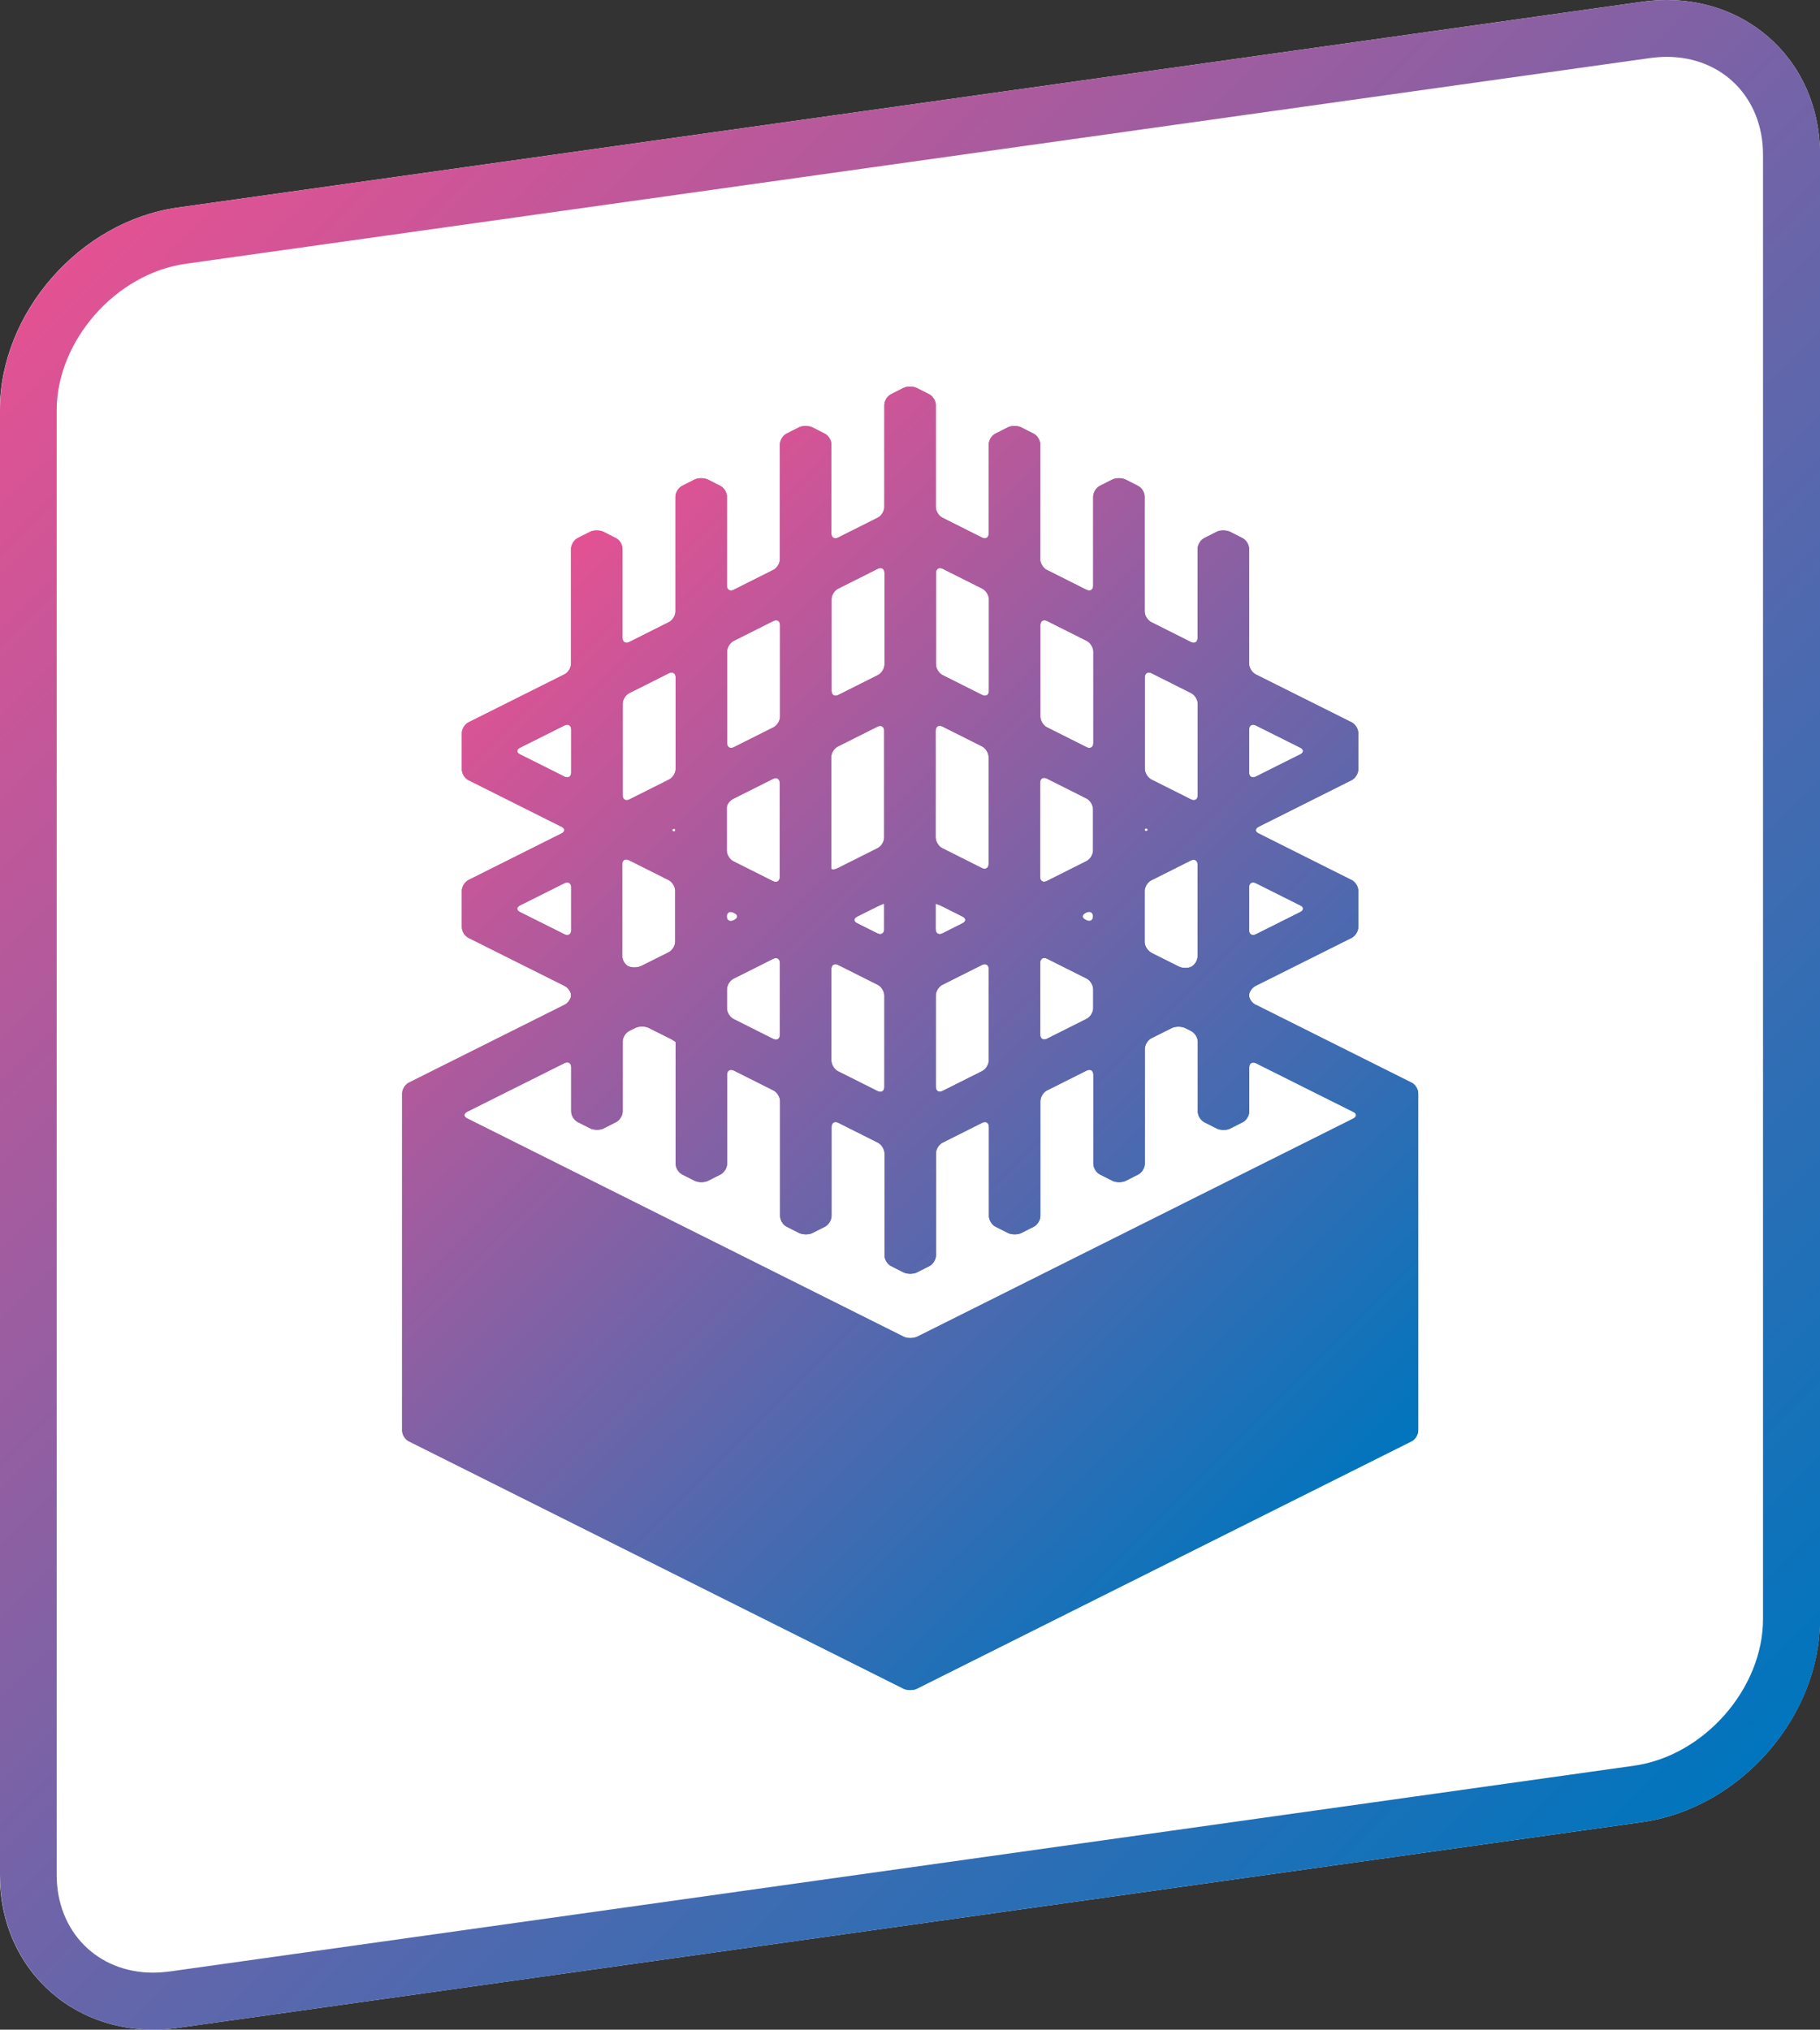
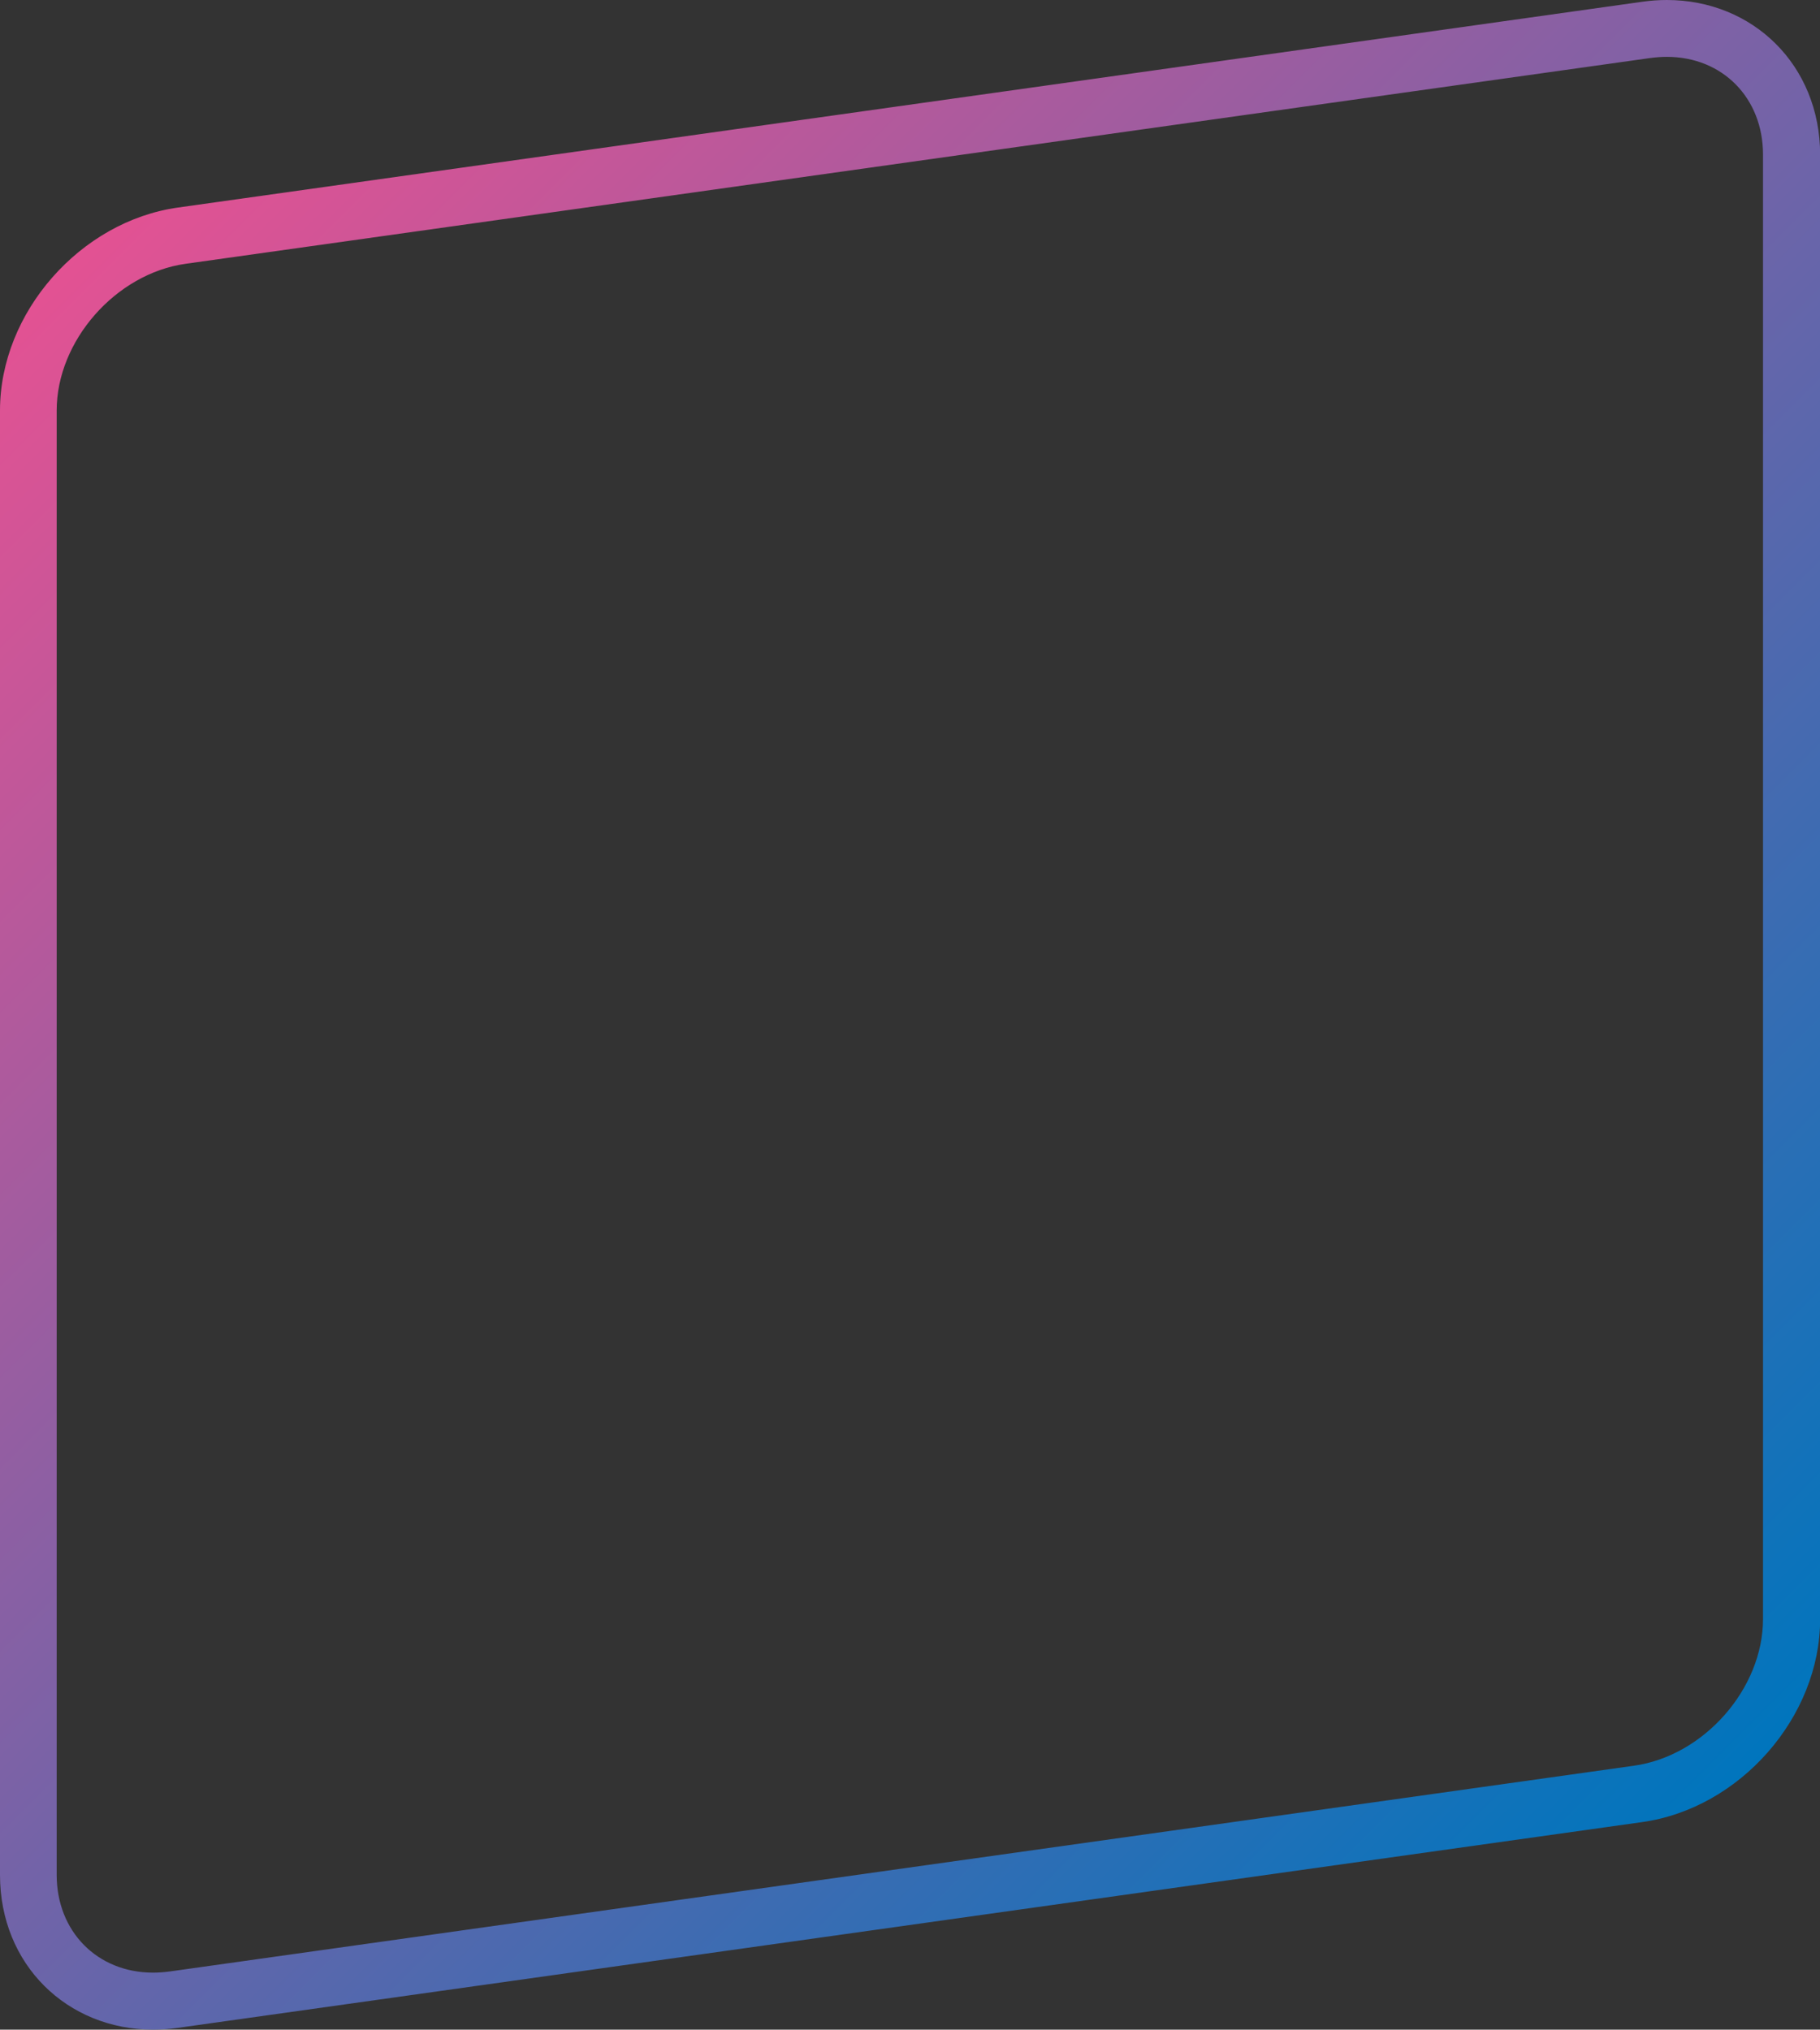
<svg xmlns="http://www.w3.org/2000/svg" xmlns:xlink="http://www.w3.org/1999/xlink" id="_レイヤー_2" viewBox="0 0 122 136.03">
  <rect x="0" y="0" width="122" height="136.03" fill="#333333" stroke="none" />
  <defs>
    <style>.cls-1{fill:url(#_新規グラデーションスウォッチ_1);}.cls-1,.cls-2,.cls-3,.cls-4{stroke-width:0px;}.cls-2{fill:url(#_新規グラデーションスウォッチ_1-2);}.cls-3{fill:url(#_新規グラデーションスウォッチ_1-3);}.cls-4{fill:#fff;}</style>
    <linearGradient id="_新規グラデーションスウォッチ_1" x1="7.52" y1="14.54" x2="114.48" y2="121.49" gradientUnits="userSpaceOnUse">
      <stop offset="0" stop-color="#e35293" />
      <stop offset="1" stop-color="#0075bd" />
    </linearGradient>
    <linearGradient id="_新規グラデーションスウォッチ_1-2" x1="31.86" y1="42.83" x2="90.14" y2="101.12" xlink:href="#_新規グラデーションスウォッチ_1" />
    <linearGradient id="_新規グラデーションスウォッチ_1-3" x1="31.86" y1="42.83" x2="90.14" y2="101.12" xlink:href="#_新規グラデーションスウォッチ_1" />
  </defs>
  <g id="_レイヤー_1-2">
-     <path class="cls-4" d="m110.07,122.12l-98.15,13.79c-6.56.92-11.93-3.69-11.93-10.25V27.51c0-6.56,5.37-12.68,11.93-13.6L110.07.12c6.56-.92,11.93,3.69,11.93,10.25v98.15c0,6.56-5.37,12.68-11.93,13.6Z" />
    <path class="cls-1" d="m111.73,3.81c3.74,0,6.45,2.76,6.45,6.55v98.15c0,4.67-3.96,9.17-8.64,9.83l-98.15,13.79c-.38.05-.76.08-1.13.08-3.74,0-6.46-2.76-6.46-6.55V27.51c0-4.67,3.96-9.17,8.64-9.83L110.61,3.89c.38-.05.76-.08,1.13-.08M111.73,0c-.54,0-1.1.04-1.66.12L11.93,13.91C5.37,14.83,0,20.95,0,27.51v98.15c0,6,4.49,10.37,10.27,10.37.54,0,1.1-.04,1.66-.12l98.15-13.79c6.56-.92,11.93-7.04,11.93-13.6V10.37C122,4.37,117.51,0,111.73,0h0Z" />
-     <path class="cls-2" d="m84.18,67.35c-.25-.12-.45-.41-.45-.64s.2-.52.45-.64l6.42-3.21c.25-.12.45-.45.45-.72v-2.44c0-.28-.2-.6-.45-.72l-6.23-3.12c-.25-.12-.25-.32,0-.45l6.23-3.12c.25-.12.45-.45.45-.72v-2.44c0-.28-.2-.6-.45-.72l-6.42-3.21c-.25-.12-.45-.45-.45-.72v-7.7c0-.28-.2-.6-.45-.72l-.83-.42c-.25-.12-.65-.12-.89,0l-.83.42c-.25.12-.45.45-.45.72v5.97c0,.28-.2.4-.45.28l-2.65-1.33c-.25-.12-.45-.45-.45-.72v-7.7c0-.28-.2-.6-.45-.72l-.83-.42c-.25-.12-.65-.12-.89,0l-.83.42c-.25.12-.45.45-.45.72v5.97c0,.28-.2.4-.45.28l-2.65-1.33c-.25-.12-.45-.45-.45-.72v-7.7c0-.28-.2-.6-.45-.72l-.83-.42c-.25-.12-.65-.12-.89,0l-.83.42c-.25.12-.45.45-.45.72v5.97c0,.28-.2.4-.45.28l-2.65-1.33c-.25-.12-.45-.45-.45-.72v-6.84c0-.28-.2-.6-.45-.72l-.83-.42c-.25-.12-.65-.12-.89,0l-.83.42c-.25.12-.45.45-.45.72v6.84c0,.28-.2.6-.45.72l-2.65,1.33c-.25.12-.45,0-.45-.28v-5.97c0-.28-.2-.6-.45-.72l-.83-.42c-.25-.12-.65-.12-.89,0l-.83.42c-.25.12-.45.45-.45.72v7.7c0,.28-.2.6-.45.72l-2.65,1.33c-.25.12-.45,0-.45-.28v-5.97c0-.28-.2-.6-.45-.72l-.83-.42c-.25-.12-.65-.12-.89,0l-.83.42c-.25.12-.45.45-.45.72v7.7c0,.28-.2.6-.45.72l-2.65,1.33c-.25.12-.45,0-.45-.28v-5.97c0-.28-.2-.6-.45-.72l-.83-.42c-.25-.12-.65-.12-.89,0l-.83.42c-.25.12-.45.45-.45.72v7.7c0,.28-.2.6-.45.72l-6.42,3.21c-.25.12-.45.45-.45.72v2.44c0,.28.2.6.45.72l6.23,3.12c.25.12.25.32,0,.45l-6.23,3.12c-.25.12-.45.45-.45.72v2.44c0,.28.2.6.45.72l6.42,3.21c.25.12.45.41.45.64s-.2.52-.45.64l-10.42,5.21c-.25.12-.45.45-.45.72v22.6c0,.28.2.6.45.72l33.16,16.58c.25.12.65.12.89,0l33.16-16.58c.25-.12.45-.45.45-.72v-22.6c0-.28-.2-.6-.45-.72l-10.42-5.21Zm-42.05-2.58c-.23-.11-.42-.43-.42-.71v-6.13c0-.28.2-.4.45-.28l2.65,1.33c.25.12.45.45.45.72v3.41c0,.28-.2.6-.45.72l-1.82.91c-.25.12-.63.13-.86.02Zm6.59-3.35c0-.26.2-.38.45-.25l.06.03c.25.12.25.32,0,.45l-.06.03c-.25.12-.45,0-.45-.25Zm10.55-.85v1.71c0,.28-.2.4-.45.28l-1.36-.68c-.25-.12-.25-.32,0-.45l1.36-.68c.25-.12.45-.2.45-.18Zm3.45.54v-.54s.2.06.45.18l1.35.68c.25.12.25.32,0,.45l-1.35.68c-.25.12-.45,0-.45-.28v-1.16Zm10.55.31c0,.26-.2.38-.45.25l-.06-.03c-.25-.12-.25-.32,0-.45l.06-.03c.25-.12.45,0,.45.25Zm3.46-5.8c0-.08.07-.12.15-.08s.08.11,0,.15-.15,0-.15-.08Zm-3.46,1.38c0,.28-.2.6-.45.72l-2.65,1.33c-.25.12-.45,0-.45-.28v-.3c0-.28,0-.5,0-.5s0-.22,0-.5v-5.01c0-.28.2-.4.45-.28l2.65,1.33c.25.12.45.45.45.72v2.76Zm-7,.9c0,.28-.2.4-.45.28l-2.65-1.33c-.25-.12-.45-.45-.45-.72v-7.16c0-.28.2-.4.45-.28l2.65,1.33c.25.12.45.45.45.72v7.16Zm-7-1.77c0,.28-.2.6-.45.72l-2.65,1.33c-.25.12-.45.13-.45.01s0-.21,0-.21,0-.22,0-.5v-6.73c0-.28.2-.6.45-.72l2.65-1.33c.25-.12.45,0,.45.28v7.16Zm-7,2.65c0,.28-.2.4-.45.28l-2.65-1.33c-.25-.12-.45-.45-.45-.72v-2.03c0-.28,0-.5,0-.5s0-.16,0-.36.2-.47.45-.59l2.65-1.33c.25-.12.45,0,.45.28v6.31Zm-7-3.15c0,.08-.07.12-.15.08s-.08-.11,0-.15.15,0,.15.08Zm3.46,10.68c0-.28.2-.6.45-.72l2.65-1.33c.25-.12.45,0,.45.28v1.37c0,.28,0,.5,0,.5s0,.22,0,.5v2.44c0,.28-.2.4-.45.28l-2.65-1.33c-.25-.12-.45-.45-.45-.72v-1.27Zm7-1.36c0-.28.2-.4.45-.28l2.65,1.33c.25.12.45.45.45.72v6.13c0,.28-.2.4-.45.28l-2.65-1.33c-.25-.12-.45-.45-.45-.72v-6.13Zm7,1.77c0-.28.2-.6.45-.72l2.65-1.33c.25-.12.45,0,.45.28v.95c0,.28,0,.5,0,.5s0,.22,0,.5v4.17c0,.28-.2.6-.45.72l-2.65,1.33c-.25.12-.45,0-.45-.28v-6.13Zm7-2.19c0-.28.2-.4.45-.28l2.65,1.33c.25.12.45.45.45.72v1.27c0,.28-.2.6-.45.72l-2.65,1.33c-.25.12-.45,0-.45-.28v-4.82Zm7.45-.68c-.25-.12-.45-.45-.45-.72v-3.41c0-.28.2-.6.45-.72l2.65-1.33c.25-.12.45,0,.45.28v6.13c0,.28-.19.59-.42.71s-.62.11-.86-.02l-1.82-.91Zm7-1.23c-.25.12-.45,0-.45-.28v-2.87c0-.28.2-.4.45-.28l2.98,1.49c.25.12.25.32,0,.45l-2.98,1.49Zm2.98-12.51c.25.12.25.32,0,.45l-2.98,1.49c-.25.12-.45,0-.45-.28v-2.87c0-.28.2-.4.45-.28l2.98,1.49Zm-7.32-3.66c.25.12.45.45.45.72v6.13c0,.28-.2.4-.45.28l-2.65-1.33c-.25-.12-.45-.45-.45-.72v-6.13c0-.28.2-.4.45-.28l2.65,1.33Zm-7-3.5c.25.12.45.45.45.72v6.13c0,.28-.2.4-.45.28l-2.65-1.33c-.25-.12-.45-.45-.45-.72v-6.13c0-.28.2-.4.45-.28l2.65,1.33Zm-7-3.5c.25.12.45.45.45.72v6.13c0,.28-.2.4-.45.28l-2.65-1.33c-.25-.12-.45-.45-.45-.72v-6.13c0-.28.2-.4.45-.28l2.65,1.33Zm-7-1.33c.25-.12.45,0,.45.28v6.13c0,.28-.2.6-.45.72l-2.65,1.33c-.25.12-.45,0-.45-.28v-6.13c0-.28.2-.6.45-.72l2.65-1.33Zm-7,3.5c.25-.12.45,0,.45.28v6.13c0,.28-.2.6-.45.72l-2.65,1.33c-.25.12-.45,0-.45-.28v-6.13c0-.28.2-.6.45-.72l2.65-1.33Zm-7,3.5c.25-.12.45,0,.45.28v6.13c0,.28-.2.6-.45.72l-2.65,1.33c-.25.12-.45,0-.45-.28v-6.13c0-.28.2-.6.45-.72l2.65-1.33Zm-7,3.5c.25-.12.45,0,.45.28v2.87c0,.28-.2.4-.45.28l-2.98-1.49c-.25-.12-.25-.32,0-.45l2.98-1.49Zm-2.98,12.51c-.25-.12-.25-.32,0-.45l2.98-1.49c.25-.12.45,0,.45.28v2.87c0,.28-.2.4-.45.28l-2.98-1.49Zm26.61,28.46c-.25.12-.65.12-.89,0l-29.26-14.63c-.25-.12-.25-.32,0-.45l6.52-3.26c.25-.12.45,0,.45.28v2.96c0,.28.2.6.45.72l.83.42c.25.12.65.12.89,0l.83-.42c.25-.12.45-.45.45-.72v-4.68c0-.28.2-.6.45-.72l.4-.2c.25-.12.65-.12.89,0l1.36.68c.25.12.45.25.45.28s0,.06,0,.06,0,.22,0,.5v7.59c0,.28.2.6.45.72l.83.42c.25.12.65.12.89,0l.83-.42c.25-.12.45-.45.45-.72v-5.97c0-.28.2-.4.45-.28l2.65,1.33c.25.12.45.45.45.72v7.7c0,.28.2.6.45.72l.83.42c.25.12.65.12.89,0l.83-.42c.25-.12.45-.45.45-.72v-5.97c0-.28.2-.4.45-.28l2.65,1.33c.25.12.45.45.45.72v6.84c0,.28.2.6.45.72l.83.42c.25.12.65.12.89,0l.83-.42c.25-.12.45-.45.45-.72v-6.84c0-.28.2-.6.45-.72l2.65-1.33c.25-.12.45,0,.45.28v5.97c0,.28.2.6.45.72l.83.42c.25.12.65.12.89,0l.83-.42c.25-.12.45-.45.45-.72v-7.7c0-.28.2-.6.45-.72l2.65-1.33c.25-.12.45,0,.45.28v5.97c0,.28.2.6.45.72l.83.42c.25.12.65.12.89,0l.83-.42c.25-.12.45-.45.45-.72v-7.7c0-.28.2-.6.45-.72l1.36-.68c.25-.12.65-.12.89,0l.4.2c.25.12.45.45.45.72v4.68c0,.28.2.6.45.72l.83.42c.25.12.65.12.89,0l.83-.42c.25-.12.45-.45.45-.72v-2.96c0-.28.2-.4.45-.28l6.52,3.26c.25.12.25.32,0,.45l-29.25,14.63Z" />
-     <path class="cls-3" d="m84.18,67.35c-.25-.12-.45-.41-.45-.64s.2-.52.45-.64l6.42-3.21c.25-.12.45-.45.45-.72v-2.44c0-.28-.2-.6-.45-.72l-6.23-3.12c-.25-.12-.25-.32,0-.45l6.23-3.12c.25-.12.45-.45.45-.72v-2.44c0-.28-.2-.6-.45-.72l-6.42-3.21c-.25-.12-.45-.45-.45-.72v-7.7c0-.28-.2-.6-.45-.72l-.83-.42c-.25-.12-.65-.12-.89,0l-.83.42c-.25.12-.45.45-.45.72v5.97c0,.28-.2.4-.45.28l-2.65-1.33c-.25-.12-.45-.45-.45-.72v-7.7c0-.28-.2-.6-.45-.72l-.83-.42c-.25-.12-.65-.12-.89,0l-.83.42c-.25.12-.45.45-.45.72v5.97c0,.28-.2.4-.45.28l-2.65-1.33c-.25-.12-.45-.45-.45-.72v-7.7c0-.28-.2-.6-.45-.72l-.83-.42c-.25-.12-.65-.12-.89,0l-.83.42c-.25.12-.45.45-.45.72v5.97c0,.28-.2.4-.45.28l-2.65-1.33c-.25-.12-.45-.45-.45-.72v-6.84c0-.28-.2-.6-.45-.72l-.83-.42c-.25-.12-.65-.12-.89,0l-.83.42c-.25.12-.45.45-.45.72v6.84c0,.28-.2.6-.45.72l-2.65,1.33c-.25.12-.45,0-.45-.28v-5.97c0-.28-.2-.6-.45-.72l-.83-.42c-.25-.12-.65-.12-.89,0l-.83.42c-.25.12-.45.45-.45.72v7.7c0,.28-.2.6-.45.72l-2.65,1.33c-.25.12-.45,0-.45-.28v-5.97c0-.28-.2-.6-.45-.72l-.83-.42c-.25-.12-.65-.12-.89,0l-.83.42c-.25.12-.45.45-.45.72v7.7c0,.28-.2.6-.45.72l-2.65,1.33c-.25.12-.45,0-.45-.28v-5.97c0-.28-.2-.6-.45-.72l-.83-.42c-.25-.12-.65-.12-.89,0l-.83.42c-.25.12-.45.45-.45.72v7.7c0,.28-.2.6-.45.72l-6.42,3.21c-.25.12-.45.45-.45.72v2.44c0,.28.2.6.45.72l6.23,3.12c.25.12.25.32,0,.45l-6.23,3.12c-.25.12-.45.45-.45.72v2.44c0,.28.2.6.45.72l6.42,3.21c.25.12.45.41.45.64s-.2.52-.45.64l-10.42,5.21c-.25.12-.45.45-.45.72v22.6c0,.28.2.6.45.72l33.16,16.58c.25.12.65.12.89,0l33.16-16.58c.25-.12.45-.45.45-.72v-22.6c0-.28-.2-.6-.45-.72l-10.42-5.21Zm-42.05-2.58c-.23-.11-.42-.43-.42-.71v-6.13c0-.28.2-.4.45-.28l2.65,1.33c.25.12.45.45.45.72v3.41c0,.28-.2.6-.45.72l-1.82.91c-.25.12-.63.13-.86.02Zm6.59-3.35c0-.26.2-.38.45-.25l.06.03c.25.12.25.32,0,.45l-.06.03c-.25.12-.45,0-.45-.25Zm10.55-.85v1.71c0,.28-.2.4-.45.28l-1.36-.68c-.25-.12-.25-.32,0-.45l1.36-.68c.25-.12.45-.2.45-.18Zm3.45.54v-.54s.2.06.45.18l1.35.68c.25.12.25.32,0,.45l-1.35.68c-.25.12-.45,0-.45-.28v-1.16Zm10.55.31c0,.26-.2.38-.45.25l-.06-.03c-.25-.12-.25-.32,0-.45l.06-.03c.25-.12.45,0,.45.25Zm3.46-5.8c0-.08.07-.12.15-.08s.08.11,0,.15-.15,0-.15-.08Zm-3.46,1.38c0,.28-.2.6-.45.72l-2.65,1.33c-.25.12-.45,0-.45-.28v-.3c0-.28,0-.5,0-.5s0-.22,0-.5v-5.01c0-.28.2-.4.45-.28l2.65,1.33c.25.12.45.45.45.72v2.76Zm-7,.9c0,.28-.2.4-.45.28l-2.65-1.33c-.25-.12-.45-.45-.45-.72v-7.16c0-.28.2-.4.45-.28l2.65,1.33c.25.12.45.45.45.72v7.16Zm-7-1.77c0,.28-.2.6-.45.72l-2.65,1.33c-.25.12-.45.13-.45.01s0-.21,0-.21,0-.22,0-.5v-6.73c0-.28.2-.6.45-.72l2.65-1.33c.25-.12.45,0,.45.28v7.16Zm-7,2.65c0,.28-.2.4-.45.28l-2.65-1.33c-.25-.12-.45-.45-.45-.72v-2.03c0-.28,0-.5,0-.5s0-.16,0-.36.2-.47.45-.59l2.65-1.33c.25-.12.45,0,.45.28v6.31Zm-7-3.15c0,.08-.07.12-.15.08s-.08-.11,0-.15.15,0,.15.08Zm3.46,10.68c0-.28.2-.6.45-.72l2.65-1.33c.25-.12.45,0,.45.28v1.37c0,.28,0,.5,0,.5s0,.22,0,.5v2.44c0,.28-.2.4-.45.28l-2.65-1.33c-.25-.12-.45-.45-.45-.72v-1.27Zm7-1.36c0-.28.2-.4.45-.28l2.65,1.33c.25.12.45.45.45.72v6.13c0,.28-.2.4-.45.28l-2.65-1.33c-.25-.12-.45-.45-.45-.72v-6.13Zm7,1.77c0-.28.2-.6.45-.72l2.65-1.33c.25-.12.45,0,.45.28v.95c0,.28,0,.5,0,.5s0,.22,0,.5v4.17c0,.28-.2.6-.45.72l-2.65,1.33c-.25.12-.45,0-.45-.28v-6.13Zm7-2.19c0-.28.2-.4.45-.28l2.65,1.33c.25.12.45.45.45.72v1.27c0,.28-.2.6-.45.72l-2.65,1.33c-.25.12-.45,0-.45-.28v-4.82Zm7.45-.68c-.25-.12-.45-.45-.45-.72v-3.41c0-.28.2-.6.45-.72l2.65-1.33c.25-.12.45,0,.45.28v6.13c0,.28-.19.59-.42.71s-.62.11-.86-.02l-1.82-.91Zm7-1.23c-.25.12-.45,0-.45-.28v-2.87c0-.28.2-.4.45-.28l2.98,1.49c.25.12.25.32,0,.45l-2.98,1.49Zm2.98-12.51c.25.12.25.32,0,.45l-2.98,1.49c-.25.12-.45,0-.45-.28v-2.87c0-.28.2-.4.45-.28l2.98,1.49Zm-7.32-3.66c.25.12.45.45.45.72v6.13c0,.28-.2.4-.45.28l-2.65-1.33c-.25-.12-.45-.45-.45-.72v-6.13c0-.28.2-.4.45-.28l2.65,1.33Zm-7-3.5c.25.12.45.45.45.72v6.13c0,.28-.2.4-.45.28l-2.65-1.33c-.25-.12-.45-.45-.45-.72v-6.13c0-.28.2-.4.45-.28l2.65,1.33Zm-7-3.5c.25.12.45.45.45.72v6.13c0,.28-.2.4-.45.28l-2.65-1.33c-.25-.12-.45-.45-.45-.72v-6.13c0-.28.2-.4.45-.28l2.65,1.33Zm-7-1.33c.25-.12.45,0,.45.28v6.13c0,.28-.2.6-.45.72l-2.65,1.33c-.25.12-.45,0-.45-.28v-6.13c0-.28.2-.6.45-.72l2.65-1.33Zm-7,3.5c.25-.12.45,0,.45.28v6.13c0,.28-.2.6-.45.72l-2.65,1.33c-.25.12-.45,0-.45-.28v-6.13c0-.28.2-.6.45-.72l2.65-1.33Zm-7,3.5c.25-.12.45,0,.45.28v6.13c0,.28-.2.6-.45.72l-2.65,1.33c-.25.12-.45,0-.45-.28v-6.13c0-.28.2-.6.45-.72l2.65-1.33Zm-7,3.5c.25-.12.45,0,.45.28v2.87c0,.28-.2.4-.45.28l-2.98-1.49c-.25-.12-.25-.32,0-.45l2.98-1.49Zm-2.98,12.51c-.25-.12-.25-.32,0-.45l2.98-1.49c.25-.12.45,0,.45.28v2.87c0,.28-.2.4-.45.28l-2.98-1.49Zm26.61,28.46c-.25.12-.65.12-.89,0l-29.26-14.63c-.25-.12-.25-.32,0-.45l6.52-3.26c.25-.12.45,0,.45.28v2.96c0,.28.2.6.45.72l.83.42c.25.12.65.12.89,0l.83-.42c.25-.12.45-.45.45-.72v-4.68c0-.28.2-.6.45-.72l.4-.2c.25-.12.65-.12.89,0l1.36.68c.25.12.45.25.45.28s0,.06,0,.06,0,.22,0,.5v7.59c0,.28.2.6.45.72l.83.42c.25.12.65.12.89,0l.83-.42c.25-.12.45-.45.45-.72v-5.97c0-.28.2-.4.45-.28l2.65,1.33c.25.12.45.45.45.72v7.7c0,.28.2.6.45.72l.83.42c.25.12.65.12.89,0l.83-.42c.25-.12.45-.45.45-.72v-5.97c0-.28.2-.4.45-.28l2.65,1.33c.25.12.45.45.45.72v6.84c0,.28.2.6.45.72l.83.42c.25.12.65.12.89,0l.83-.42c.25-.12.45-.45.45-.72v-6.84c0-.28.2-.6.45-.72l2.65-1.33c.25-.12.45,0,.45.28v5.97c0,.28.2.6.45.72l.83.42c.25.12.65.12.89,0l.83-.42c.25-.12.45-.45.45-.72v-7.7c0-.28.2-.6.45-.72l2.65-1.33c.25-.12.45,0,.45.28v5.97c0,.28.2.6.45.72l.83.42c.25.12.65.12.89,0l.83-.42c.25-.12.45-.45.45-.72v-7.7c0-.28.2-.6.45-.72l1.36-.68c.25-.12.65-.12.89,0l.4.2c.25.12.45.45.45.72v4.68c0,.28.2.6.45.72l.83.42c.25.12.65.12.89,0l.83-.42c.25-.12.45-.45.45-.72v-2.96c0-.28.2-.4.45-.28l6.52,3.26c.25.12.25.32,0,.45l-29.25,14.63Z" />
  </g>
</svg>